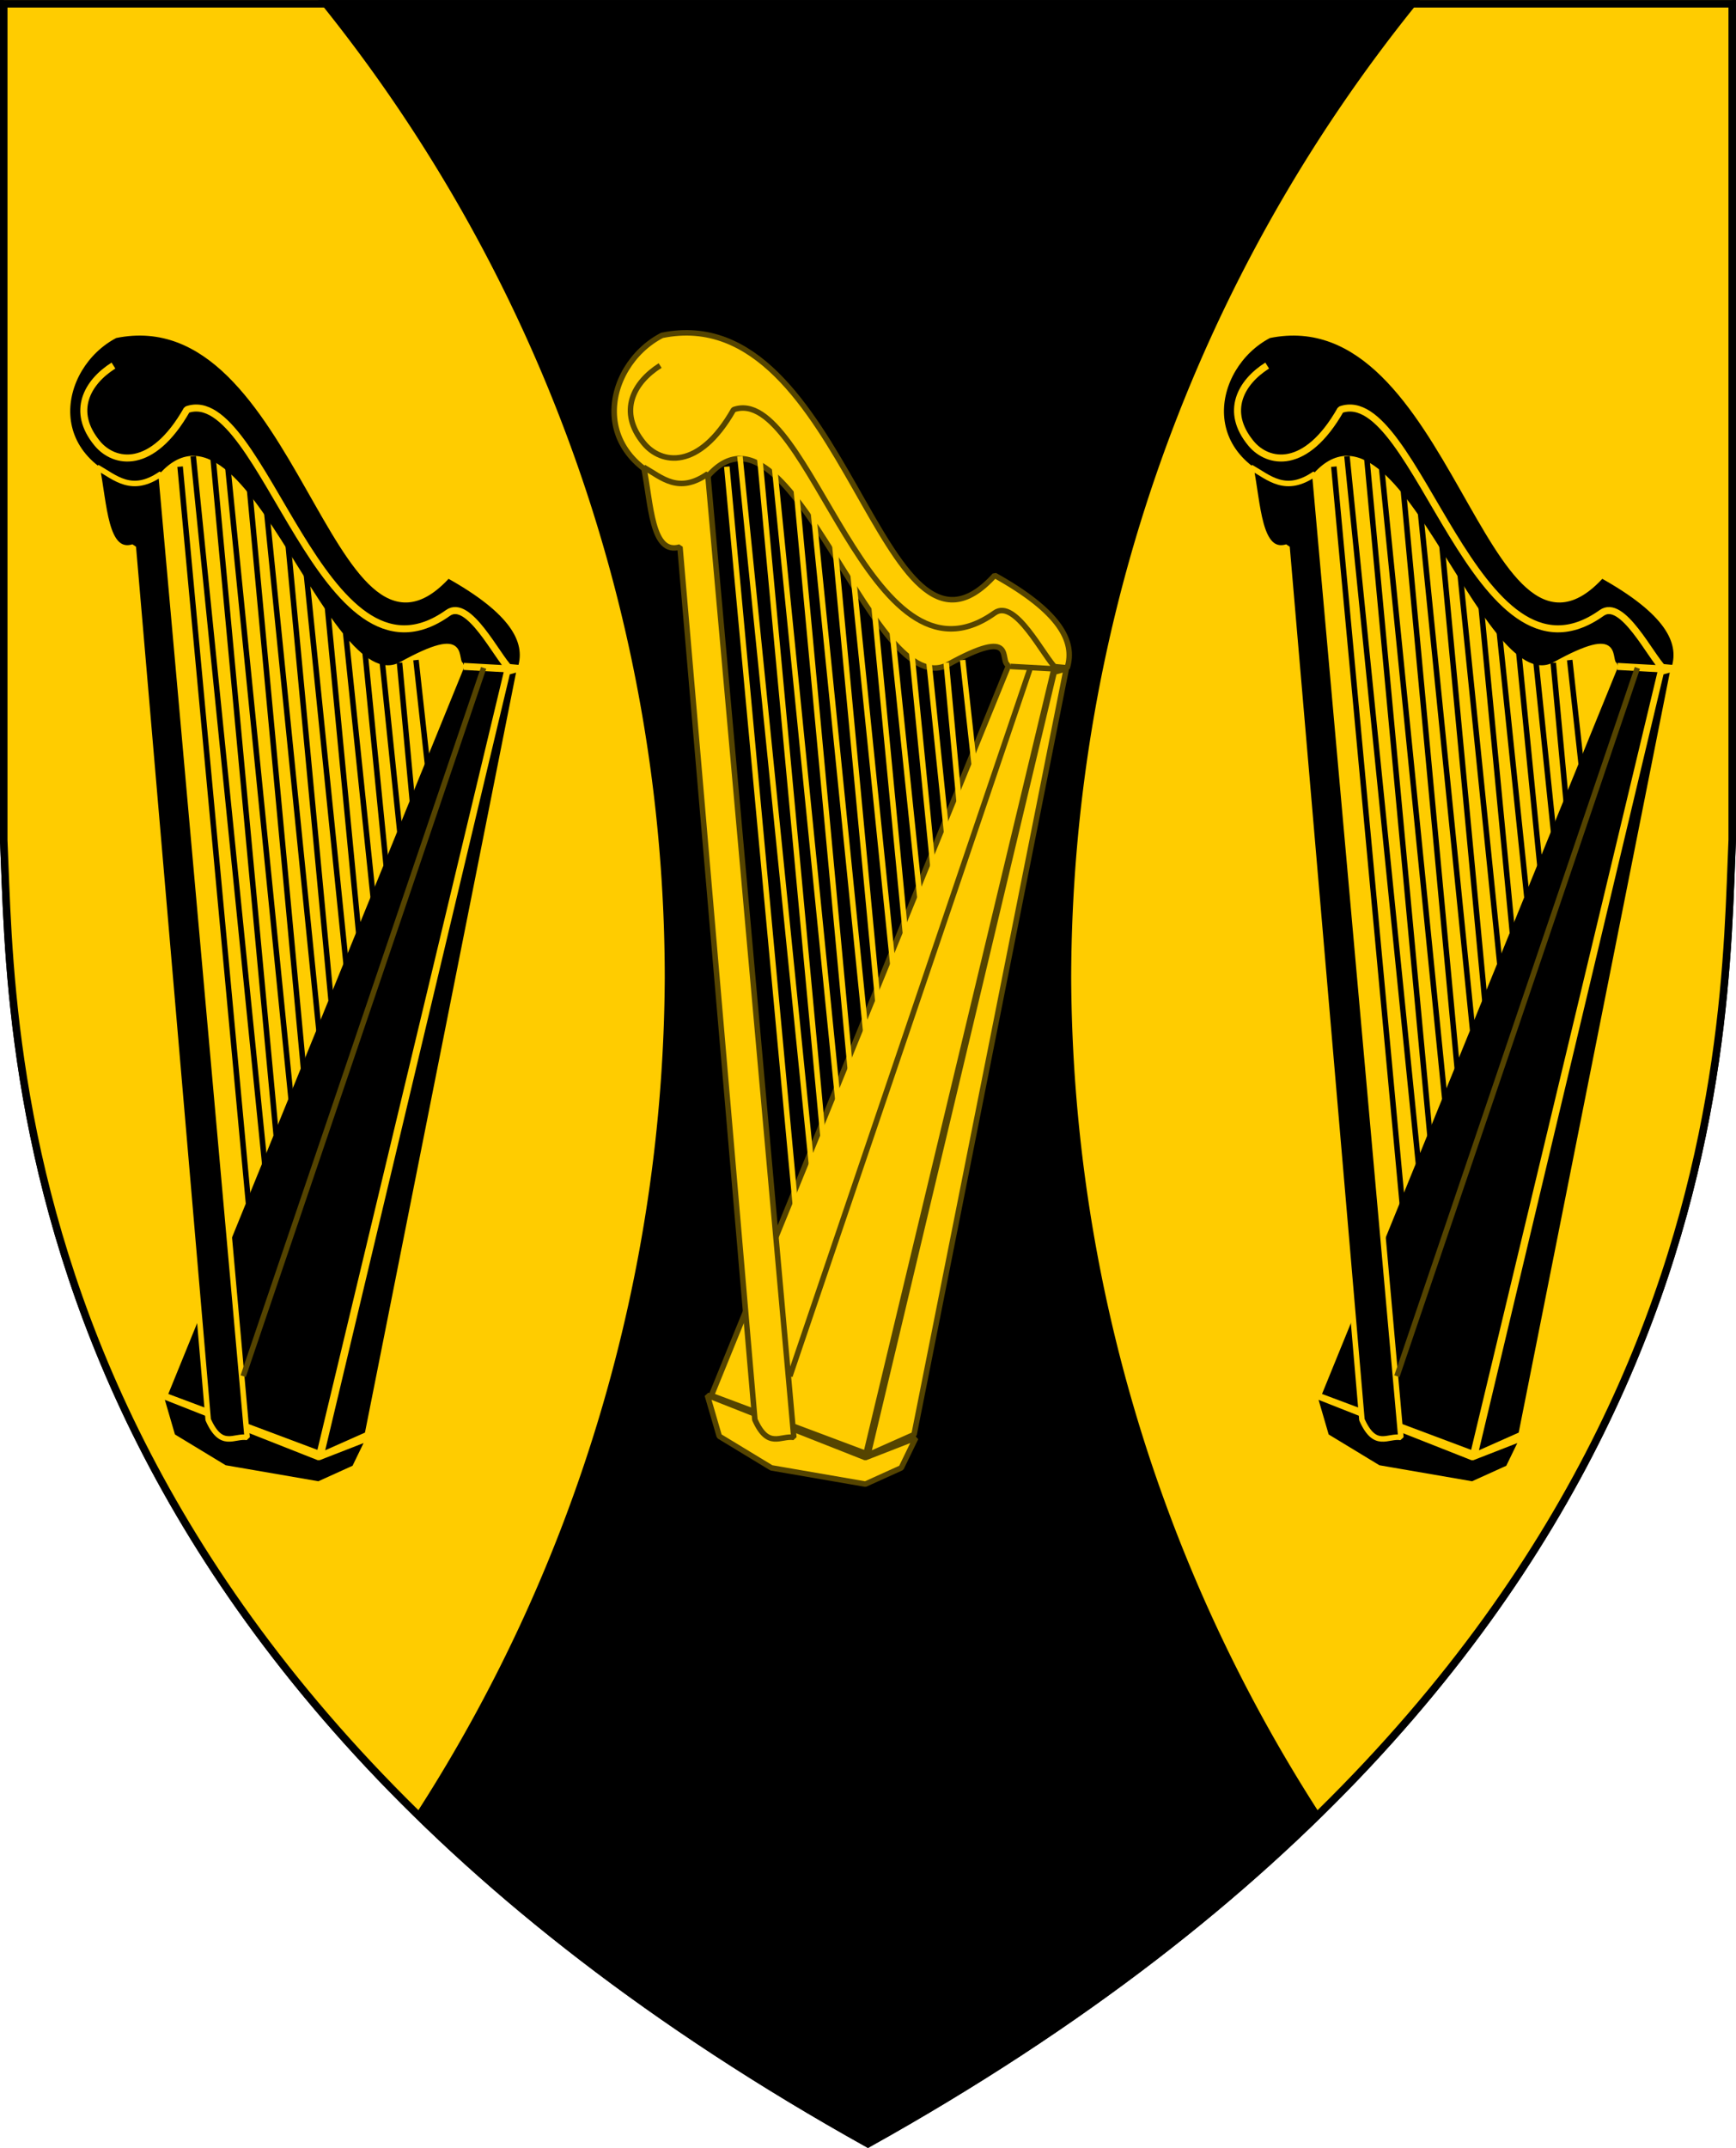
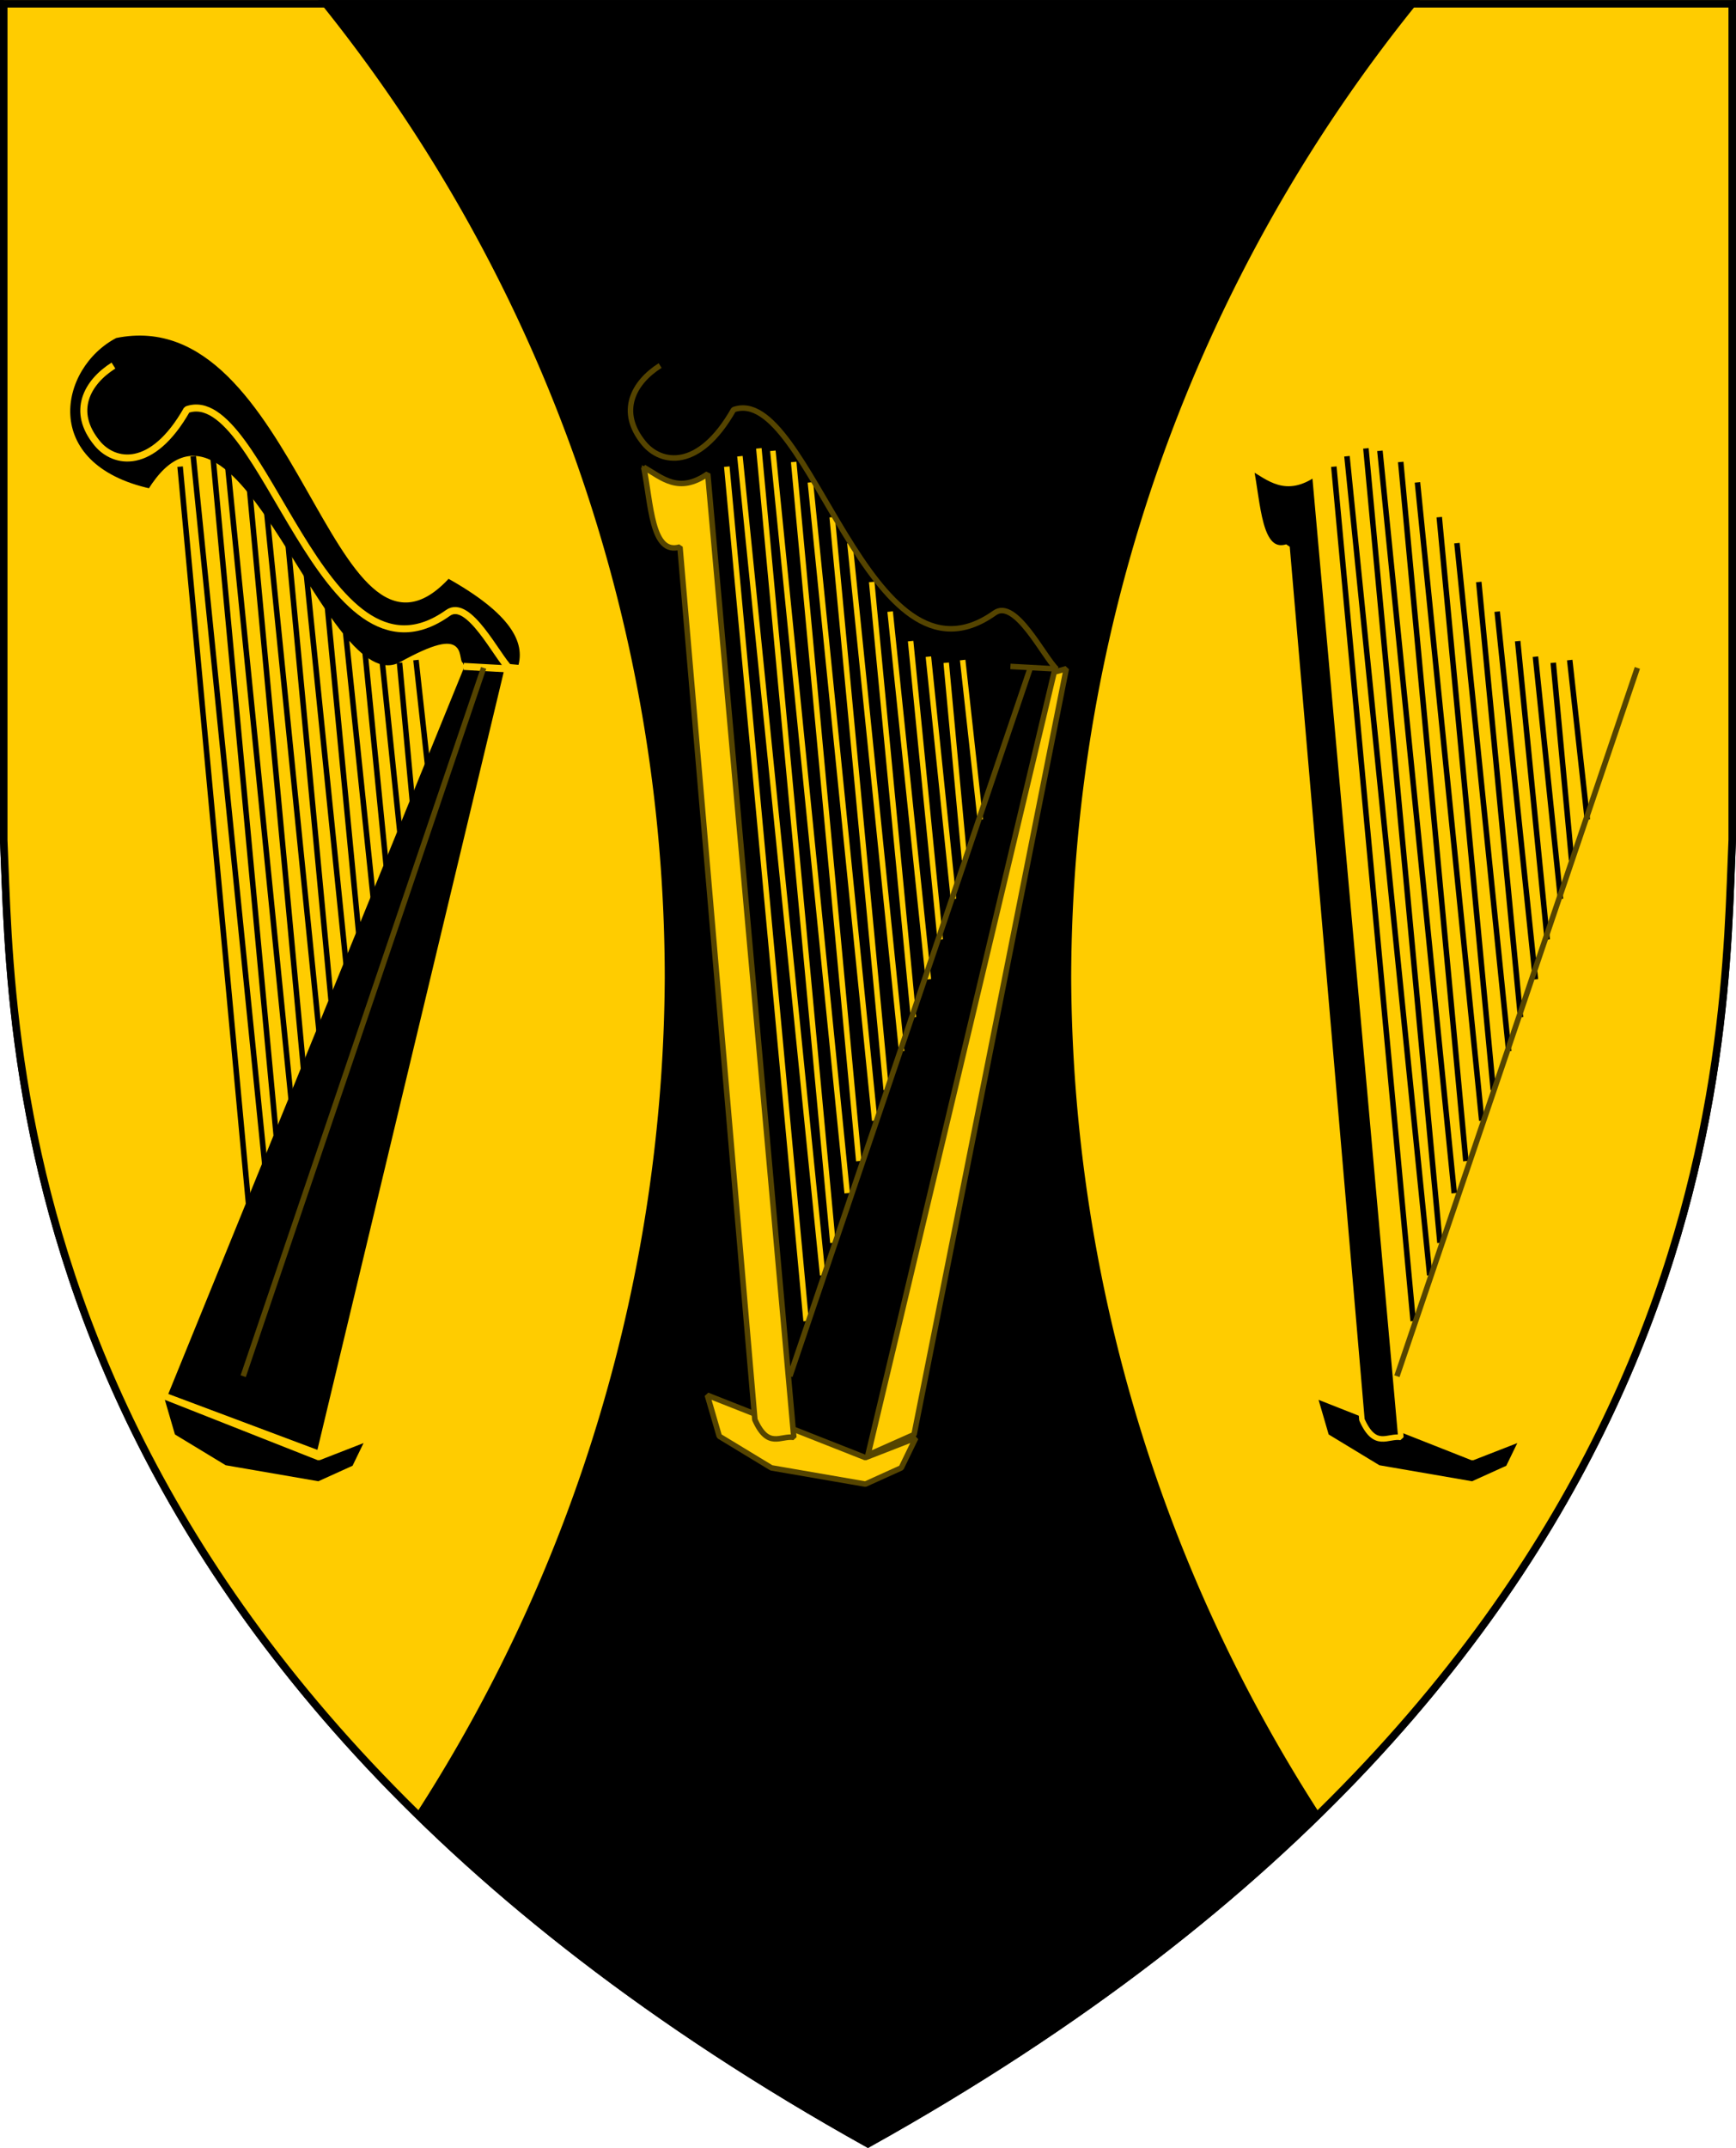
<svg xmlns="http://www.w3.org/2000/svg" id="svg9995" version="1.1" viewBox="0 0 130.618 161.545" height="610.562" width="493.675" xml:space="preserve">
  <defs id="defs9989" />
  <g id="layer1" transform="translate(317.287,20.637)" />
  <g id="layer3" transform="translate(317.287,20.637)">
    <g id="g9" transform="translate(18.062,9.633)">
      <g id="g7" transform="rotate(-5.101,-579.411,-633.281)" style="stroke:#ffffff">
        <g id="g12">
          <path id="path9823-6-3-4" d="m -395.267,51.984 5.591,-62.634 64.769,5.782 64.769,5.782 -5.591,62.634 c -2.028,15.094 -5.33,61.509 -73.488,91.885 -61.699,-41.968 -56.727,-88.234 -56.05,-103.449 z" style="fill:#000000;fill-opacity:1;stroke:#000000;stroke-width:0.565;stroke-linecap:butt;stroke-linejoin:miter;stroke-miterlimit:4;stroke-dasharray:none;stroke-opacity:1" />
          <g id="g11" transform="translate(3.37,1.21)">
            <path id="path11-0" style="fill:#ffcc00;stroke:none;stroke-width:0.457;stroke-linejoin:bevel" d="m -393.021,-12.142 -5.591,62.634 c -0.53,11.903 -3.683,42.814 24.514,75.802 a 116.929,116.929 0 0 0 24.074,-60.725 116.929,116.929 0 0 0 -19.448,-75.609 z m 106.144,9.475 a 116.929,116.929 0 0 0 -32.688,70.955 116.929,116.929 0 0 0 12.937,64.03 c 33.595,-27.472 35.966,-58.453 37.553,-70.262 l 5.591,-62.634 z" />
          </g>
          <path id="path9823-6-3-4-6" d="m -395.267,51.984 5.591,-62.634 64.769,5.782 64.769,5.782 -5.591,62.634 c -2.028,15.094 -5.33,61.509 -73.488,91.885 -61.699,-41.968 -56.727,-88.234 -56.05,-103.449 z" style="fill:none;fill-opacity:1;stroke:#000000;stroke-width:0.565;stroke-linecap:butt;stroke-linejoin:miter;stroke-miterlimit:4;stroke-dasharray:none;stroke-opacity:1" />
          <g id="g10" transform="matrix(0.906,0,0,0.906,-157.843,-47.551)">
            <g id="g8" transform="rotate(5.101,-579.411,-633.281)">
              <path style="opacity:1;fill:#ffcc00;stroke:#554400;stroke-width:0.457;stroke-linejoin:bevel" d="m -110.003,64.776 -15.468,64.992 3.831,-1.703 12.643,-63.571 z" id="path2" />
              <path style="opacity:1;fill:#ffcc00;stroke:#554400;stroke-width:0.457;stroke-linejoin:bevel" d="m -121.497,128.349 -1.206,2.483 -2.98,1.348 -7.805,-1.348 -4.328,-2.625 -0.993,-3.406 13.126,5.18 z" id="path3" />
-               <path style="opacity:1;fill:#ffcc00;stroke:#554400;stroke-width:0.457;stroke-linejoin:bevel" d="m -139.676,49.77 c 7.161,-11.544 14.284,17.611 20.773,14.421 5.982,-3.321 4.249,-0.289 5.115,0.029 l -24.684,60.606 12.844,4.816 15.653,-65.323 1.054,0.1 c 0.692,-2.221 -0.672,-4.7 -6.021,-7.676 -9.433,10.438 -12.2,-23.078 -27.629,-19.922 -4.952,2.56 -6.585,10.867 2.894,12.949 z" id="path1" />
              <path style="opacity:1;fill:#ffcc00;stroke:#554400;stroke-width:0.457;stroke-linejoin:bevel" d="m -144.091,47.763 c 0.616,3.038 0.641,7.342 3.01,6.623 l 6.221,72.447 c 1.102,2.47 2.133,1.288 3.235,1.47 l -7.149,-79.987 c -2.426,1.682 -3.787,0.322 -5.318,-0.552 z" id="path4" />
            </g>
            <path id="path5-26-2" style="opacity:1;fill:#ffcc00;stroke:#ffcc00;stroke-width:0.457;stroke-linejoin:bevel" d="m -181.131,115.393 -0.277,-13.319 m -1.382,0.102 0.06,16.464 m -1.204,3.114 -0.284,-20.215 m -1.356,-1.416 0.242,24.9 m -1.269,3.198 -0.449,-30.689 m -1.306,-2.586 0.241,36.304 m -1.227,2.711 -0.532,-42.389 m -1.271,-2.278 0.239,47.757 m -1.178,2.457 -0.608,-53.25 m -1.233,-1.812 0.228,58.283 m -1.198,2.572 -0.669,-61.931 m -1.141,-0.303 0.261,66.234 m -1.085,2.609 -0.8,-68.335 m -1.163,0.765 0.255,71.226" />
            <path style="opacity:1;fill:none;stroke:#554400;stroke-width:0.457;stroke-linejoin:bevel" d="m -204.26,75.489 c -2.308,1.187 -3.859,3.481 -1.917,6.311 1.247,1.817 4.327,2.693 7.666,-2.12 6.495,-1.689 9.026,25.216 20.096,18.734 1.827,-1.07 3.714,3.95 4.707,5.091 l -3.797,-0.553" id="path9" />
            <path style="opacity:1;fill:none;stroke:#554400;stroke-width:0.457;stroke-linejoin:bevel" d="m -200.987,160.01 25.117,-56.792" id="path10" />
          </g>
          <g id="g10-5" transform="matrix(0.906,0,0,0.906,-112.349,-43.489)" style="stroke:#ffffff">
            <g id="g8-4" transform="rotate(5.101,-579.411,-633.281)">
-               <path style="opacity:1;fill:#000000;stroke:#ffcc00;stroke-width:0.457;stroke-linejoin:bevel" d="m -110.003,64.776 -15.468,64.992 3.831,-1.703 12.643,-63.571 z" id="path2-7" />
              <path style="opacity:1;fill:#000000;stroke:#ffcc00;stroke-width:0.457;stroke-linejoin:bevel" d="m -121.497,128.349 -1.206,2.483 -2.98,1.348 -7.805,-1.348 -4.328,-2.625 -0.993,-3.406 13.126,5.18 z" id="path3-2" />
-               <path style="opacity:1;fill:#000000;stroke:#ffcc00;stroke-width:0.457;stroke-linejoin:bevel" d="m -139.676,49.77 c 7.161,-11.544 14.284,17.611 20.773,14.421 5.982,-3.321 4.249,-0.289 5.115,0.029 l -24.684,60.606 12.844,4.816 15.653,-65.323 1.054,0.1 c 0.692,-2.221 -0.672,-4.7 -6.021,-7.676 -9.433,10.438 -12.2,-23.078 -27.629,-19.922 -4.952,2.56 -6.585,10.867 2.894,12.949 z" id="path1-3" />
              <path style="opacity:1;fill:#000000;stroke:#ffcc00;stroke-width:0.457;stroke-linejoin:bevel" d="m -144.091,47.763 c 0.616,3.038 0.641,7.342 3.01,6.623 l 6.221,72.447 c 1.102,2.47 2.133,1.288 3.235,1.47 l -7.149,-79.987 c -2.426,1.682 -3.787,0.322 -5.318,-0.552 z" id="path4-5" />
            </g>
            <path id="path5-26-2-9" style="opacity:1;fill:#ffcc00;stroke:#000000;stroke-width:0.457;stroke-linejoin:bevel" d="m -181.131,115.393 -0.277,-13.319 m -1.382,0.102 0.06,16.464 m -1.204,3.114 -0.284,-20.215 m -1.356,-1.416 0.242,24.9 m -1.269,3.198 -0.449,-30.689 m -1.306,-2.586 0.241,36.304 m -1.227,2.711 -0.532,-42.389 m -1.271,-2.278 0.239,47.757 m -1.178,2.457 -0.608,-53.25 m -1.233,-1.812 0.228,58.283 m -1.198,2.572 -0.669,-61.931 m -1.141,-0.303 0.261,66.234 m -1.085,2.609 -0.8,-68.335 m -1.163,0.765 0.255,71.226" />
-             <path style="opacity:1;fill:none;stroke:#ffcc00;stroke-width:0.584;stroke-linejoin:bevel" d="m -204.26,75.489 c -2.308,1.187 -3.859,3.481 -1.917,6.311 1.247,1.817 4.327,2.693 7.666,-2.12 6.495,-1.689 9.026,25.216 20.096,18.734 1.827,-1.07 3.714,3.95 4.707,5.091 l -3.797,-0.553" id="path9-2" />
+             <path style="opacity:1;fill:none;stroke:#ffcc00;stroke-width:0.584;stroke-linejoin:bevel" d="m -204.26,75.489 l -3.797,-0.553" id="path9-2" />
            <path style="opacity:1;fill:none;stroke:#554400;stroke-width:0.457;stroke-linejoin:bevel" d="m -200.987,160.01 25.117,-56.792" id="path10-8" />
          </g>
          <g id="g10-5-2" transform="matrix(0.906,0,0,0.906,-198.813,-51.208)" style="stroke:#ffffff">
            <g id="g8-4-0" transform="rotate(5.101,-579.411,-633.281)">
-               <path style="opacity:1;fill:#000000;stroke:#ffcc00;stroke-width:0.457;stroke-linejoin:bevel" d="m -110.003,64.776 -15.468,64.992 3.831,-1.703 12.643,-63.571 z" id="path2-7-2" />
              <path style="opacity:1;fill:#000000;stroke:#ffcc00;stroke-width:0.457;stroke-linejoin:bevel" d="m -121.497,128.349 -1.206,2.483 -2.98,1.348 -7.805,-1.348 -4.328,-2.625 -0.993,-3.406 13.126,5.18 z" id="path3-2-8" />
              <path style="opacity:1;fill:#000000;stroke:#ffcc00;stroke-width:0.457;stroke-linejoin:bevel" d="m -139.676,49.77 c 7.161,-11.544 14.284,17.611 20.773,14.421 5.982,-3.321 4.249,-0.289 5.115,0.029 l -24.684,60.606 12.844,4.816 15.653,-65.323 1.054,0.1 c 0.692,-2.221 -0.672,-4.7 -6.021,-7.676 -9.433,10.438 -12.2,-23.078 -27.629,-19.922 -4.952,2.56 -6.585,10.867 2.894,12.949 z" id="path1-3-9" />
-               <path style="opacity:1;fill:#000000;stroke:#ffcc00;stroke-width:0.457;stroke-linejoin:bevel" d="m -144.091,47.763 c 0.616,3.038 0.641,7.342 3.01,6.623 l 6.221,72.447 c 1.102,2.47 2.133,1.288 3.235,1.47 l -7.149,-79.987 c -2.426,1.682 -3.787,0.322 -5.318,-0.552 z" id="path4-5-2" />
            </g>
            <path id="path5-26-2-9-0" style="opacity:1;fill:#ffcc00;stroke:#000000;stroke-width:0.457;stroke-linejoin:bevel" d="m -181.131,115.393 -0.277,-13.319 m -1.382,0.102 0.06,16.464 m -1.204,3.114 -0.284,-20.215 m -1.356,-1.416 0.242,24.9 m -1.269,3.198 -0.449,-30.689 m -1.306,-2.586 0.241,36.304 m -1.227,2.711 -0.532,-42.389 m -1.271,-2.278 0.239,47.757 m -1.178,2.457 -0.608,-53.25 m -1.233,-1.812 0.228,58.283 m -1.198,2.572 -0.669,-61.931 m -1.141,-0.303 0.261,66.234 m -1.085,2.609 -0.8,-68.335 m -1.163,0.765 0.255,71.226" />
            <path style="opacity:1;fill:none;stroke:#ffcc00;stroke-width:0.584;stroke-linejoin:bevel" d="m -204.26,75.489 c -2.308,1.187 -3.859,3.481 -1.917,6.311 1.247,1.817 4.327,2.693 7.666,-2.12 6.495,-1.689 9.026,25.216 20.096,18.734 1.827,-1.07 3.714,3.95 4.707,5.091 l -3.797,-0.553" id="path9-2-7" />
            <path style="opacity:1;fill:none;stroke:#554400;stroke-width:0.457;stroke-linejoin:bevel" d="m -200.987,160.01 25.117,-56.792" id="path10-8-8" />
          </g>
        </g>
      </g>
    </g>
  </g>
</svg>